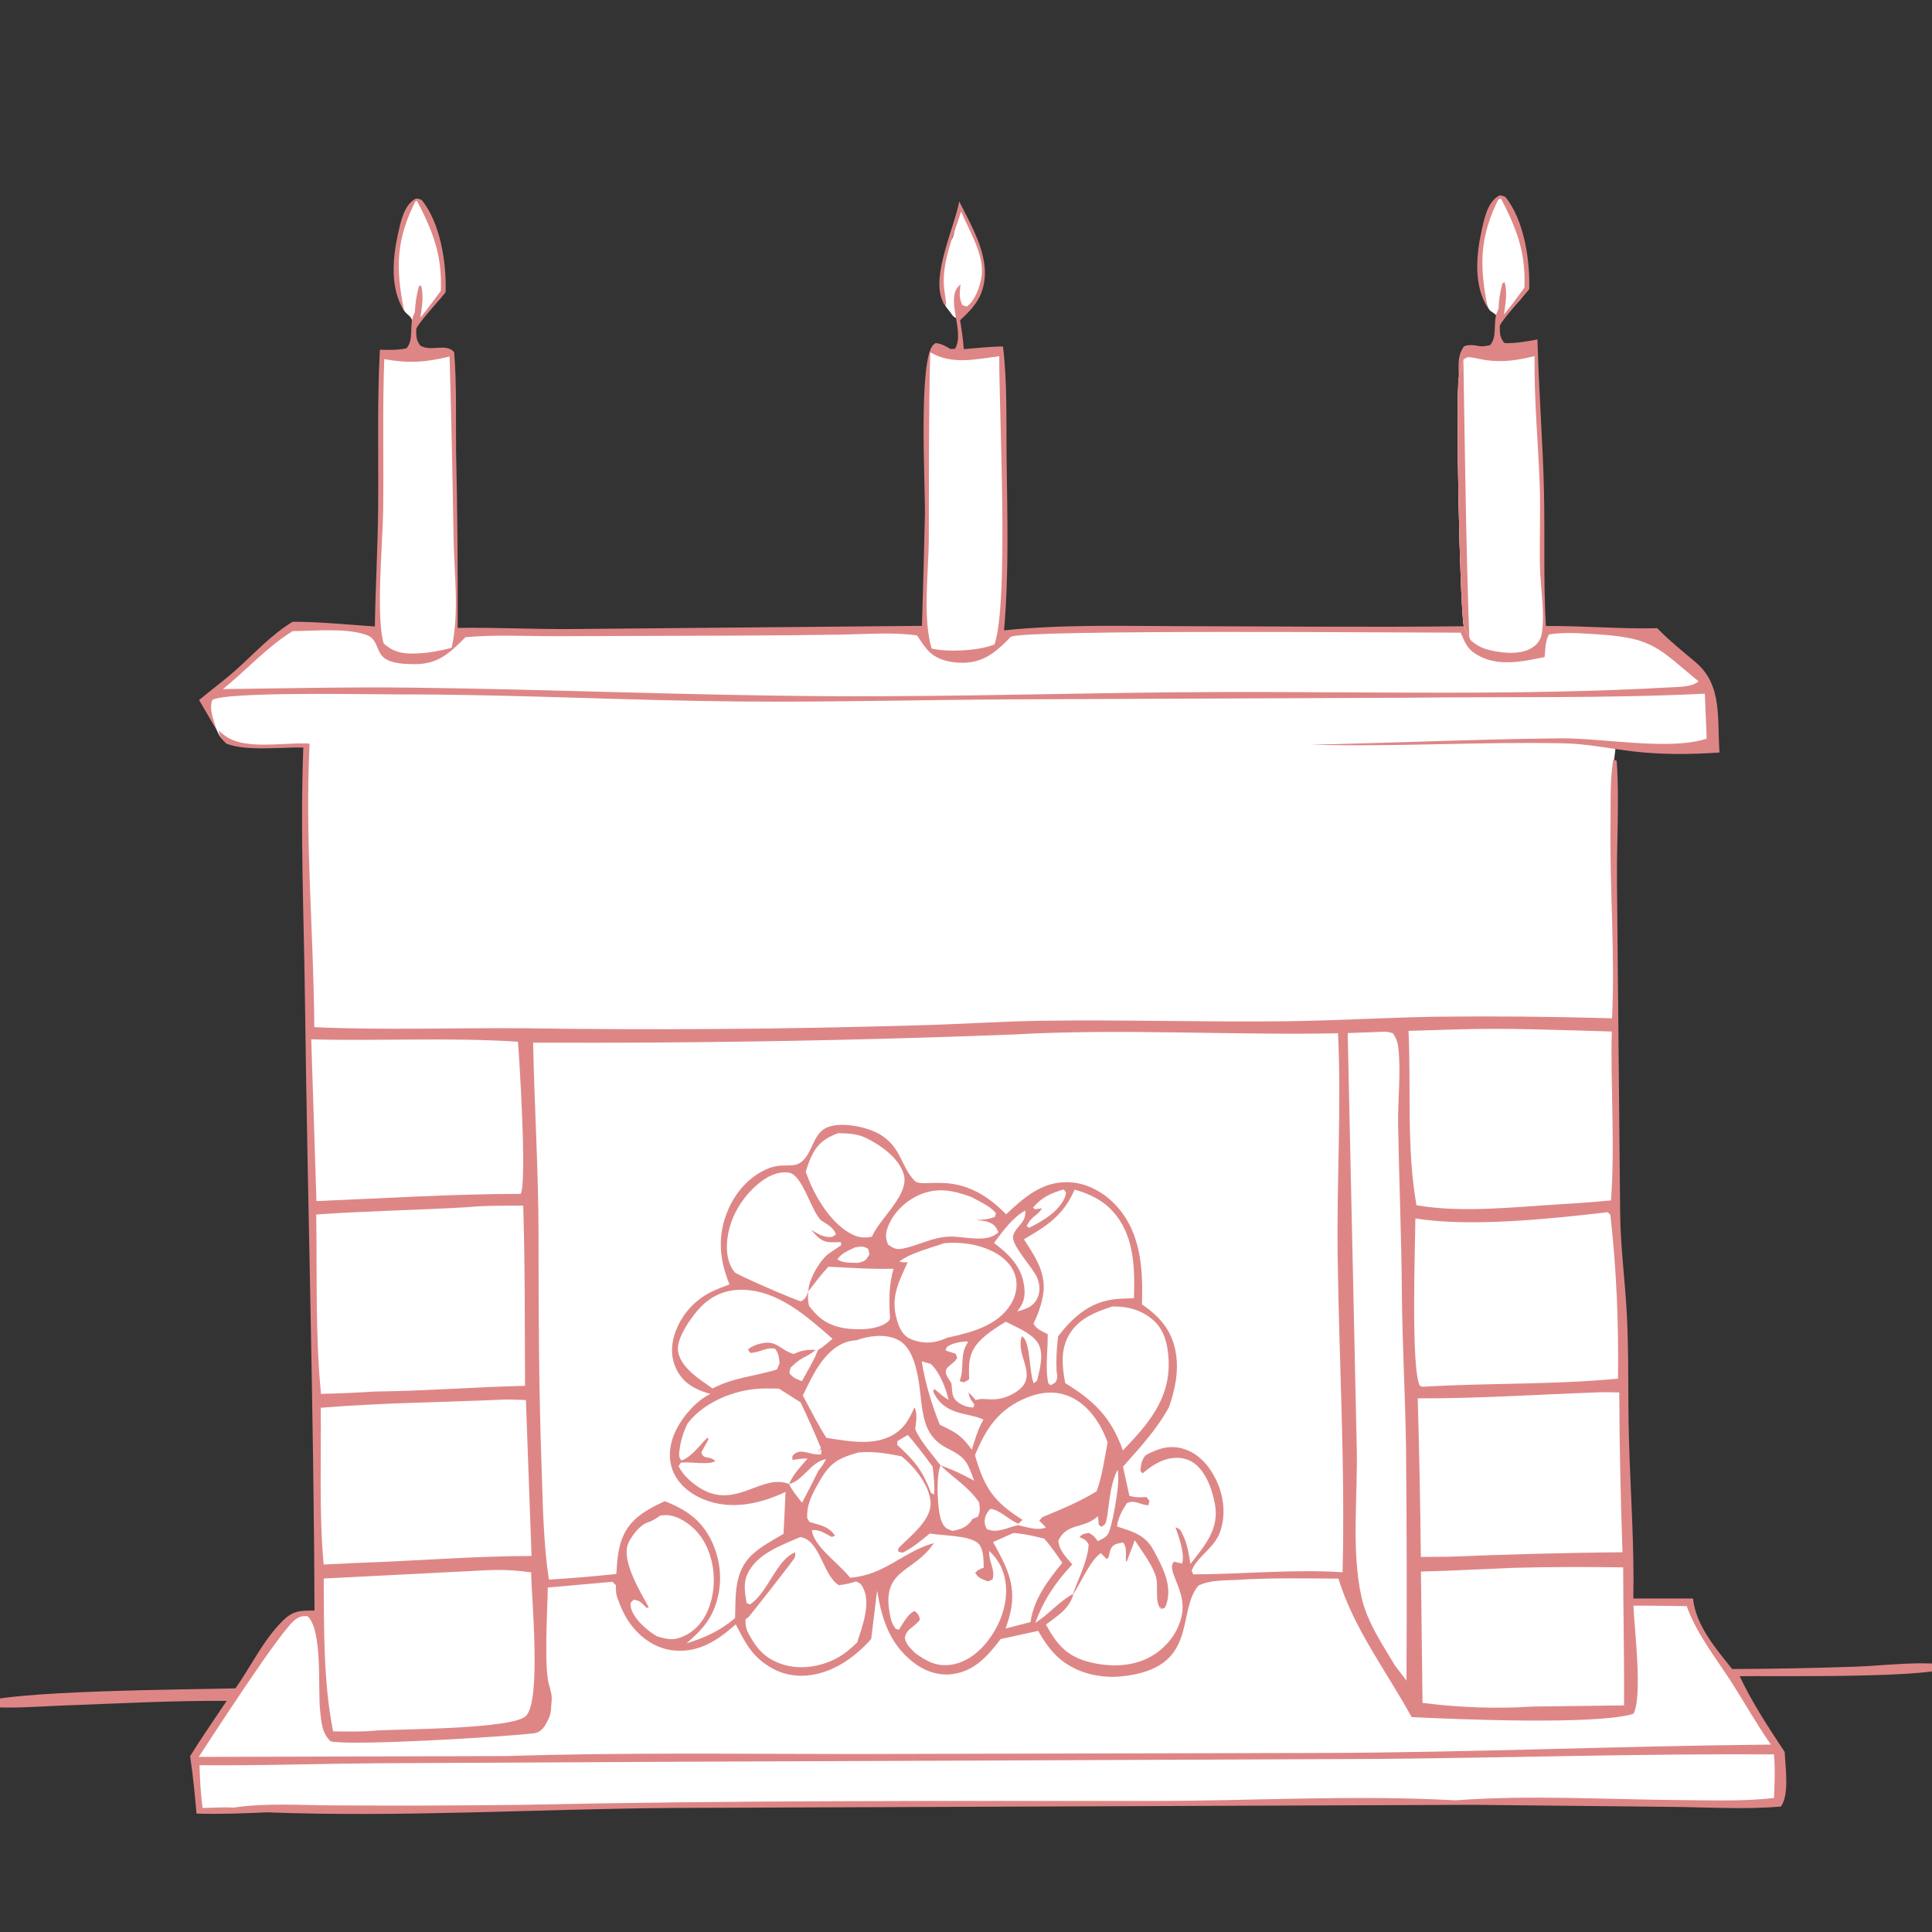
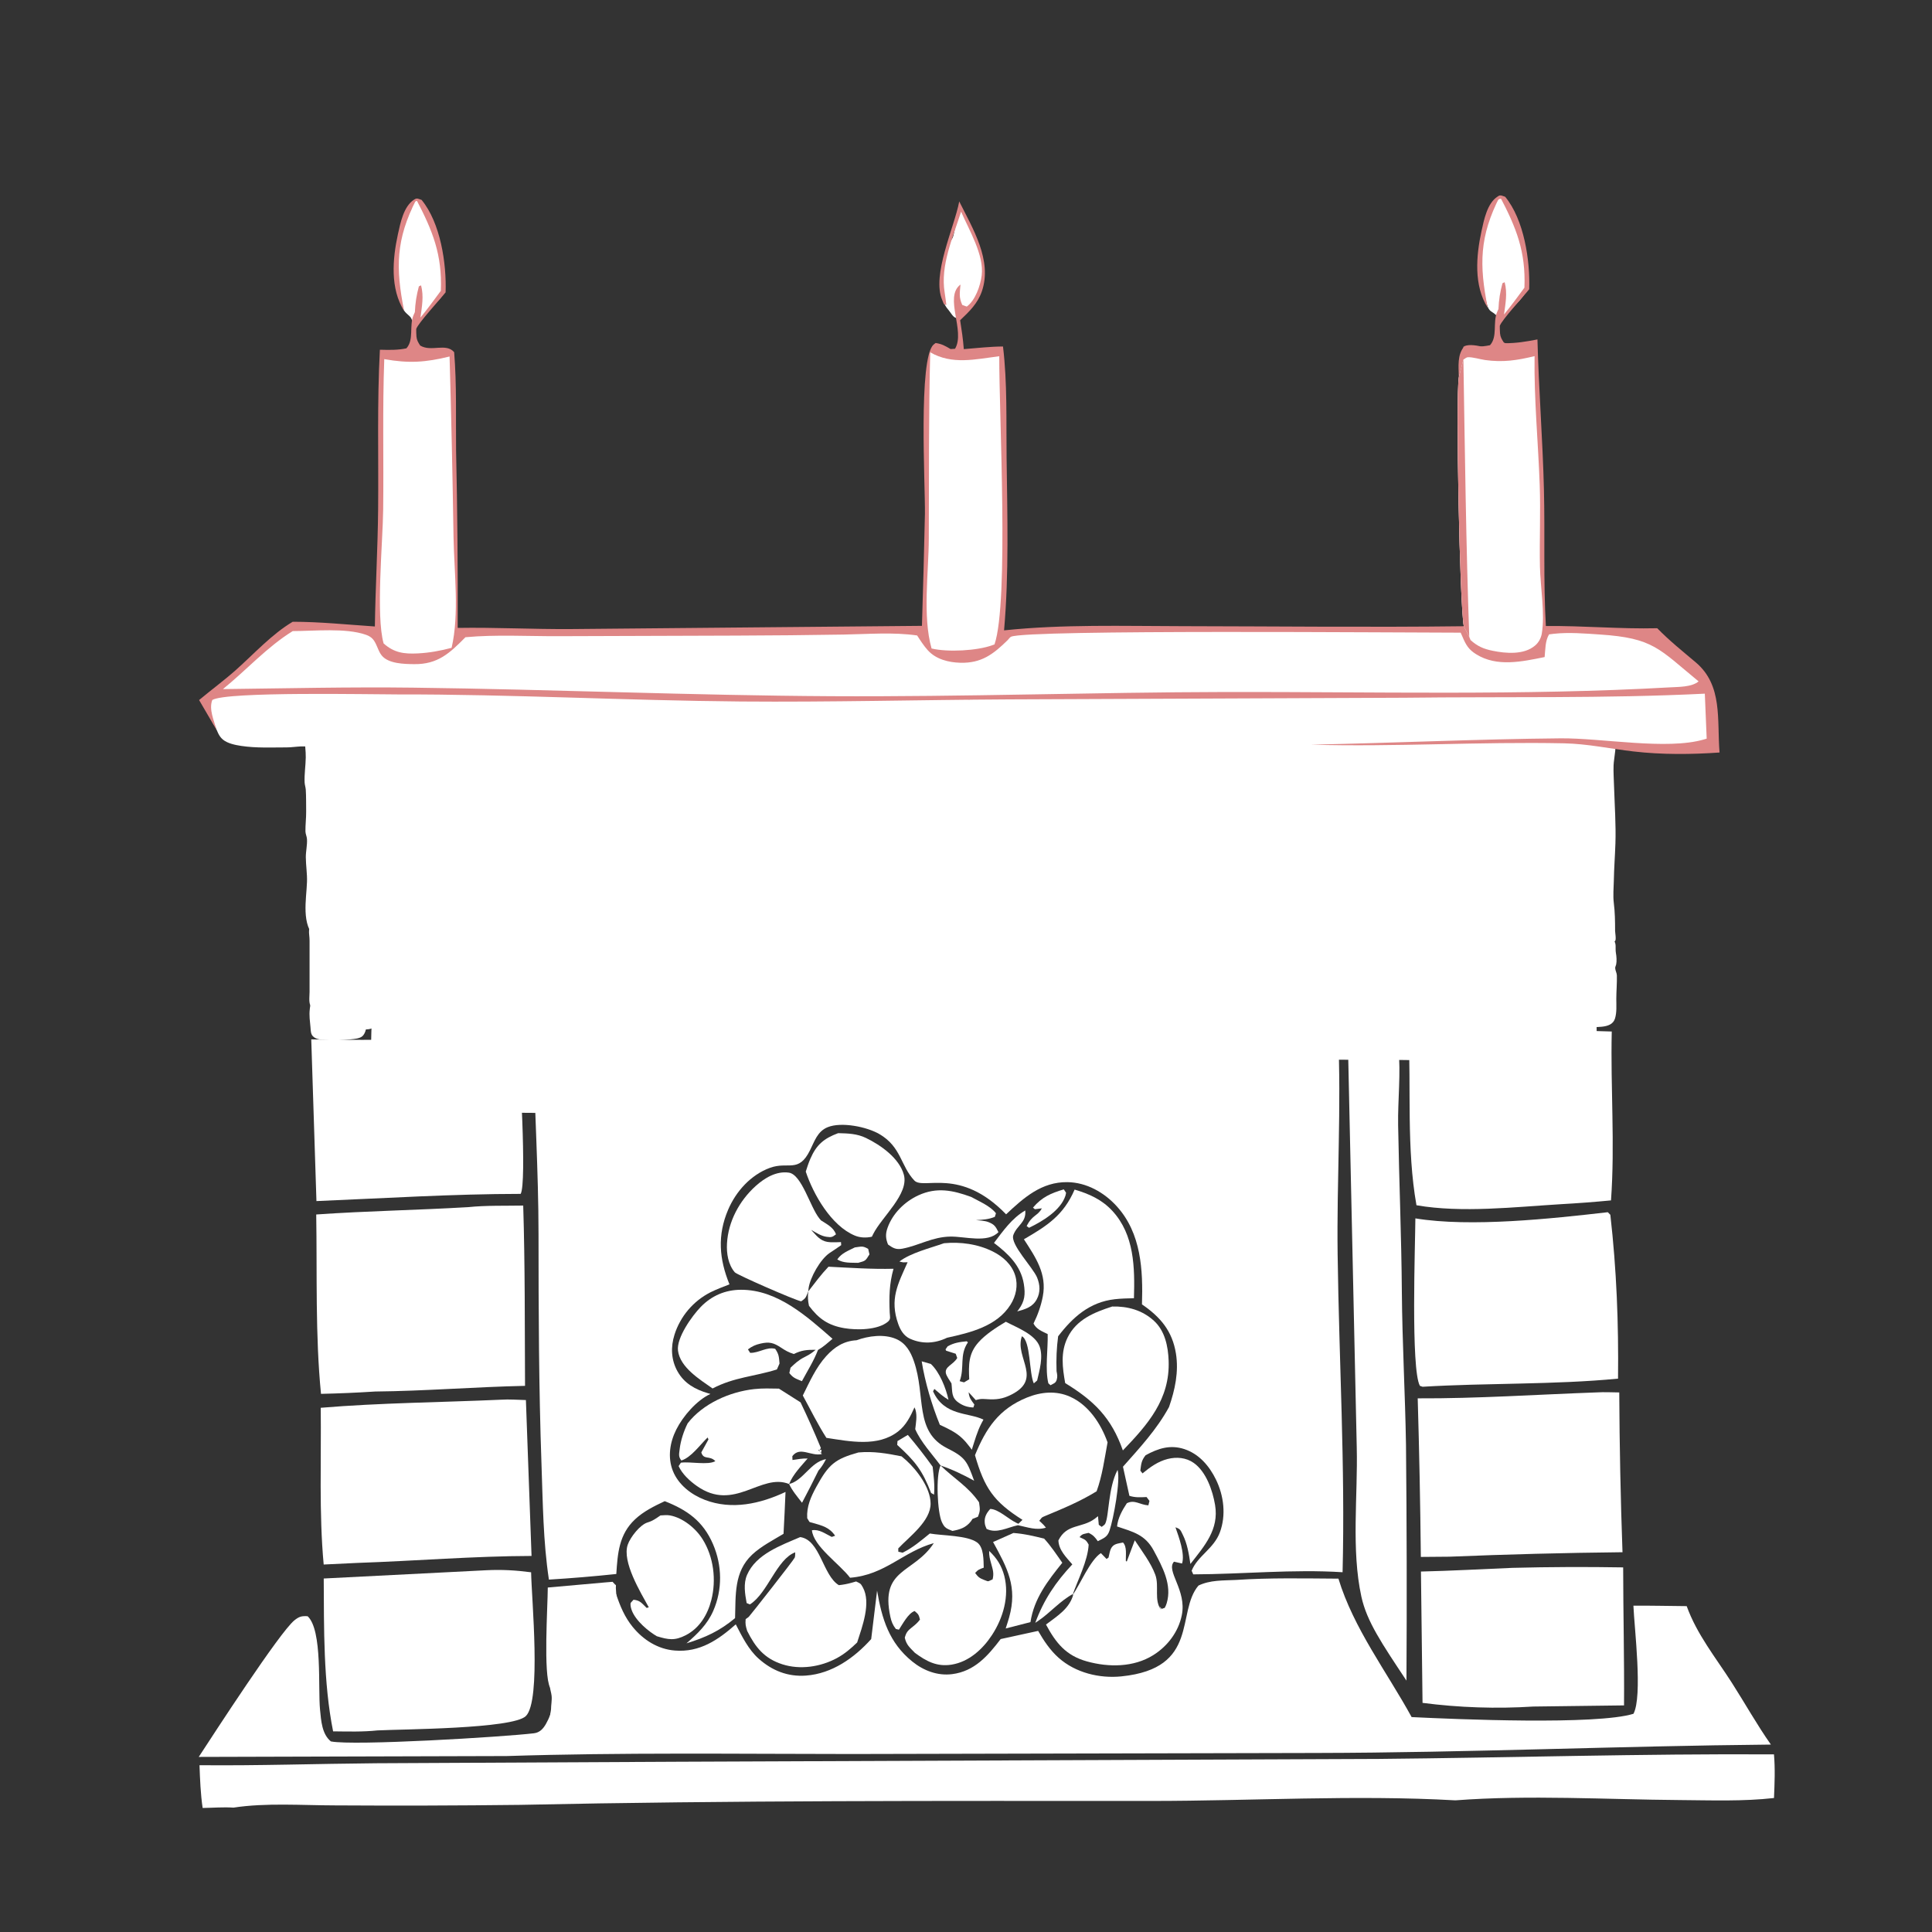
<svg xmlns="http://www.w3.org/2000/svg" version="1.0" preserveAspectRatio="xMidYMid meet" height="500" viewBox="0 0 375 375" zoomAndPan="magnify" width="500">
  <rect x="0" y="0" width="375" height="375" fill="#333333" stroke="none" />
  <defs>
    <clipPath id="2330f01a02">
-       <path clip-rule="nonzero" d="M 0 141 L 375 141 L 375 352.5 L 0 352.5 Z M 0 141" />
-     </clipPath>
+       </clipPath>
    <clipPath id="7f85a45b58">
      <path clip-rule="nonzero" d="M 284 37.5 L 299 37.5 L 299 69 L 284 69 Z M 284 37.5" />
    </clipPath>
    <clipPath id="ca4a587fc7">
      <path clip-rule="nonzero" d="M 290 37.5 L 292 37.5 L 292 40 L 290 40 Z M 290 37.5" />
    </clipPath>
  </defs>
  <path fill-rule="evenodd" fill-opacity="1" d="M 292.613 39.395 C 292.336 39.109 292.137 38.602 291.832 38.363 C 290.727 37.516 289.699 39.781 289.457 40.5 C 289.352 40.797 289.289 41.113 289.203 41.414 C 289.082 41.824 288.992 42.23 288.895 42.645 C 288.773 43.133 288.738 43.234 288.562 43.699 C 288.301 44.391 287.906 45.094 287.746 45.824 C 287.418 47.293 287.32 48.859 287.203 50.359 C 287.129 51.336 286.945 52.395 287.066 53.375 C 287.238 54.734 287.73 55.957 288.148 57.246 C 288.418 58.094 288.562 59.578 289.168 60.223 C 289.391 60.449 289.719 60.621 289.969 60.809 C 290.211 60.98 290.531 61.348 290.848 61.406 C 292.297 61.664 293.434 59.863 294.277 59.027 C 295.062 58.254 296.027 57.113 296.43 56.074 C 296.828 55.031 296.457 53.527 296.402 52.461 C 296.297 50.402 296.109 48.555 295.465 46.574 C 295.141 45.562 294.598 44.605 294.223 43.602 C 293.727 42.281 293.281 39.863 292.238 38.84 C 292.051 38.656 291.645 38.613 291.41 38.566" fill="#ffffff" />
  <path fill-rule="evenodd" fill-opacity="1" d="M 61.875 134.352 C 61.418 134.098 59.645 134.465 59.082 134.465 C 56.871 134.473 54.652 134.426 52.434 134.434 C 50.25 134.438 48.07 134.473 45.887 134.473 C 44.684 134.473 43.48 134.449 42.277 134.504 C 41.742 134.527 41.031 134.477 40.609 134.891 C 40.109 135.398 40.18 136.641 40.324 137.254 C 40.566 138.273 40.891 139.27 41.277 140.242 C 41.395 140.535 41.648 140.734 41.773 141.02 C 42.188 141.926 42.441 142.863 43.27 143.555 C 44.18 144.312 45.691 144.613 46.844 144.785 C 49.742 145.219 52.695 145.07 55.625 145.07 C 56.551 145.07 57.434 144.922 58.355 144.883 C 58.891 144.855 59.656 144.98 60.148 144.684 C 61.289 143.996 61.578 142.289 61.699 141.109 C 61.93 138.887 61.766 136.586 62.309 134.395" fill="#ffffff" />
  <path fill-rule="evenodd" fill-opacity="1" d="M 61.625 134.09 C 62.922 134.129 64.203 134.25 65.504 134.199 C 66.41 134.168 67.297 133.945 68.203 133.887 C 69.984 133.766 71.777 133.73 73.566 133.73 C 74.961 133.73 76.367 133.676 77.758 133.754 C 78.93 133.82 80.148 134.18 81.316 134.031 C 85.297 133.539 88.836 131.289 92.734 130.52 C 95.918 129.891 103.254 129.379 105.938 131.844 C 109.289 134.922 109.527 139.328 109.602 143.598 C 109.648 146.902 109.656 150.219 109.508 153.523 C 109.375 156.512 109.035 159.488 108.941 162.484 C 108.82 166.352 108.297 171.52 109.164 175.332 C 109.539 177.012 110.664 180.012 109.281 181.527 C 108.605 182.27 107.223 182.461 106.316 182.594 C 103.777 182.953 101.148 182.844 98.598 182.805 C 95.227 182.758 91.852 182.648 88.48 182.5 C 85.402 182.367 82.281 182.047 79.199 182.309 C 73.301 182.809 66.555 186.527 61.301 182.055 C 58.398 179.582 59.473 174.539 59.586 171.211 C 59.645 169.59 59.371 168.016 59.359 166.406 C 59.352 165.238 59.656 164.043 59.586 162.879 C 59.559 162.355 59.293 161.887 59.285 161.352 C 59.27 160.062 59.441 158.781 59.426 157.488 C 59.406 156.105 59.438 154.664 59.352 153.293 C 59.32 152.805 59.148 152.344 59.125 151.855 C 59.059 150.234 59.32 148.645 59.348 147.035 C 59.371 145.754 59.16 144.492 59.133 143.211 C 59.066 140.371 58.867 137.355 59.242 134.539 C 59.352 133.727 59.445 132.391 60.312 131.984 C 63.109 130.676 68.48 131.051 71.539 130.934 C 78.641 130.664 85.676 129.512 92.781 130.152" fill="#ffffff" />
  <path fill-rule="evenodd" fill-opacity="1" d="M 180.816 130.258 C 173.816 130.734 166.727 130.406 159.719 130.516 C 153.453 130.609 147.184 130.906 140.918 130.957 C 133.594 131.023 126.277 130.504 118.973 130.133 C 115.336 129.953 111.621 129.648 107.973 129.859 C 106.473 129.941 104.191 130.074 102.867 131.047 C 102.152 131.57 101.555 132.297 101.152 133.086 C 99.109 137.102 99.402 142.379 99.762 146.688 C 100.379 154.051 102.465 161.152 103.336 168.477 C 104.441 177.734 103.891 190.891 111.047 198.039 C 113.629 200.609 117.039 200.91 120.504 200.934 C 125.16 200.957 129.688 200.207 134.297 199.715 C 137.754 199.344 141.246 199.211 144.723 199.086 C 157.512 198.629 170.328 198.797 183.129 198.648 C 186.555 198.605 189.91 198 193.348 197.98 C 193.988 197.977 196.969 198.23 197.477 197.887 C 197.918 197.598 197.422 195.422 197.242 194.551 C 196.207 189.363 194.594 184.355 193.773 179.117 C 193.055 174.555 192.473 168.215 192.195 163.625 C 191.512 152.344 194.02 135.117 180.742 130.004 C 178.359 129.082 175.859 128.816 173.332 128.723" fill="#ffffff" />
  <path fill-rule="evenodd" fill-opacity="1" d="M 73.031 173.258 C 72.957 182.367 72.34 191.449 72.074 200.547 C 71.992 203.449 71.973 206.359 72.004 209.258 C 72.016 210.191 71.895 214.281 72.91 214.883 C 73.727 215.367 74.758 215.391 75.707 215.461 C 81.523 215.898 101.469 215.992 103.742 216.008 C 125.113 216.16 146.512 216.266 167.879 215.859 C 183.996 215.551 200.086 214.484 216.191 214.137 C 219.523 214.07 223.016 214.309 226.324 213.766 C 227.336 213.598 228.781 213.375 229.152 212.105 C 230.023 209.133 229.48 199.332 229.414 198.113 C 228.992 190.113 228.363 187.273 227.324 179.277 C 226.441 172.543 225.734 165.832 225.477 159.039 C 225.246 152.961 225.586 146.852 225.25 140.777 C 225.117 138.422 224.594 136.125 224.512 133.77 C 224.512 133.699 224.742 131.195 224.238 131.094 C 222.926 130.84 221.562 131.234 220.238 131.41 C 217.789 131.734 207.402 133.301 205.812 133.535 C 191.102 135.664 176.188 137.328 161.305 137.066 C 143.586 136.75 125.977 134.52 108.281 133.816 C 102.105 133.566 95.898 133.535 89.719 133.672 C 87.766 133.723 85.754 133.516 83.871 134.031 C 81.383 134.715 79.363 140.898 78.676 142.824 C 76.926 147.719 75.945 152.934 75.121 158.051 C 74.57 161.484 73.996 165.242 75.055 168.625" fill="#ffffff" />
  <path fill-rule="evenodd" fill-opacity="1" d="M 310.492 130.688 C 308.926 135.973 309.047 142.383 308.906 147.656 C 308.547 161.02 308.816 174.23 309.527 187.57 C 309.762 191.848 309.93 196.086 309.91 200.359 C 309.91 201.203 310.223 203.566 309.496 204.383 C 308.906 205.051 307.145 205.324 306.605 205.414 C 303.457 205.949 299.402 206.23 296.34 206.297 C 289.395 206.453 287.43 206.148 280.488 205.918 C 274.266 205.707 268.043 205.699 261.812 205.695 C 253.434 205.684 245.051 205.695 236.672 205.691 C 233.5 205.691 228.582 206.43 226.023 203.871 C 223.066 200.906 221.984 196.16 221.051 192.277 C 219.539 185.977 218.887 179.785 218.359 173.332 C 217.586 163.922 216.445 154.516 215.938 145.094 C 215.844 143.355 215.363 136.133 216.051 134.52 C 216.746 132.91 219.043 132.086 220.516 131.656 C 226.121 130.031 232.18 129.93 237.961 129.852 C 255.398 129.617 272.863 129.766 290.293 130.191 C 298.668 130.395 307.035 130.68 315.414 130.688" fill="#ffffff" />
  <path fill-rule="evenodd" fill-opacity="1" d="M 309.605 131.91 C 313.996 131.945 318.324 131.707 322.715 131.992 C 323.516 132.043 325.336 132.172 326.23 132.258 C 326.891 132.332 327.414 132.418 328.062 132.535 C 331.102 133.098 331.477 134.266 331.902 137.094 C 332.035 137.977 332.203 138.867 332.211 139.762 C 332.211 140.723 332.266 142.98 331.789 143.863 C 331.031 145.281 327.527 145.195 326.191 145.191 C 323.301 145.18 320.402 145.031 317.512 144.914 C 315.32 144.832 313.133 144.816 310.953 144.566 C 309.793 144.441 308.645 144.27 307.492 144.109 C 307.207 144.07 306.477 144.121 306.246 143.891 C 306.078 143.719 306.129 143.168 306.129 142.996 C 306.113 141.809 306.332 140.668 306.465 139.492 C 306.688 137.543 306.586 135.559 307.16 133.664 C 307.398 132.887 307.773 131.961 308.645 131.719 C 309.617 131.449 310.633 131.828 311.574 132.027" fill="#ffffff" />
  <path fill-rule="evenodd" fill-opacity="1" d="M 306.422 147.234 C 306.422 146.246 306.461 145.258 306.5 144.27 C 306.504 144.125 306.426 143.305 306.68 143.141 C 307.68 142.473 310.41 142.605 311.598 142.676 C 311.938 142.699 313.148 142.699 313.336 143.105 C 313.938 144.398 313.246 147.148 313.195 148.535 C 313.141 149.93 313.254 151.332 313.289 152.727 C 313.402 156.344 313.672 160.082 313.551 163.719 C 313.473 166.129 313.285 168.531 313.242 170.953 C 313.215 172.32 313.066 173.848 313.234 175.227 C 313.469 177.078 313.488 178.824 313.488 180.703 C 313.488 181.012 313.742 182.375 313.496 182.629 C 311.988 184.172 309.035 184.238 307.094 184.309 C 306.582 184.328 305.664 184.336 305.102 184.129 C 303.047 183.359 304.188 177.098 304.246 176.496 C 304.973 169.105 305.41 166.055 306.488 158.598 C 306.734 156.852 307.023 155.105 307.281 153.363 C 307.711 150.5 308.309 148.59 306.961 146.035" fill="#ffffff" />
  <path fill-rule="evenodd" fill-opacity="1" d="M 309.809 182.031 C 308.922 181.895 307.547 181.773 306.879 182.523 C 306.332 183.129 306.312 184.328 306.277 185 C 306.18 186.914 306.301 188.113 306.395 190.059 C 306.492 192.207 306.488 194.375 306.703 196.516 C 306.766 197.164 306.793 198.5 307.496 198.93 C 308.359 199.449 309.957 199.383 310.918 199.285 C 312.023 199.168 313.125 198.836 313.473 197.684 C 313.836 196.465 313.723 195.18 313.723 193.922 C 313.723 192.387 313.875 190.844 313.832 189.32 C 313.816 188.84 313.523 188.387 313.508 187.906 C 313.5 187.637 313.637 187.473 313.695 187.211 C 313.832 186.535 313.766 185.641 313.645 184.961 C 313.469 183.953 313.863 183.105 313.059 182.281 C 312.547 181.75 311.629 181.832 310.969 181.832 C 309.602 181.84 308.414 182.234 307.09 182.469" fill="#ffffff" />
  <path fill-rule="evenodd" fill-opacity="1" d="M 61.172 179.637 C 59.469 179.652 60.086 181.094 60.086 182.57 C 60.086 183.508 60.086 184.441 60.086 185.375 C 60.086 187.758 60.086 190.141 60.086 192.523 C 60.086 193.254 59.922 194.43 60.219 195.102 C 60.953 196.77 62.73 197.371 64.348 197.973 C 65.785 198.512 71.605 201.531 73.652 198.5 C 74.574 197.145 74.543 195.332 74.773 193.707 C 75.145 191.059 74.973 187.625 74.641 184.965 C 74.5 183.836 74.273 182.301 73.445 181.359 C 72.777 180.598 71.324 179.988 70.48 179.652 C 68.695 178.93 65.551 177.672 63.562 178.25 C 63.027 178.406 62.719 178.727 62.262 178.984" fill="#ffffff" />
  <path fill-rule="evenodd" fill-opacity="1" d="M 69.598 194.684 C 69.156 194.648 68.715 194.602 68.273 194.566 C 66.293 194.422 64.32 194.414 62.332 194.512 C 61.906 194.535 60.938 194.355 60.543 194.594 C 60.203 194.805 60.16 195.625 60.121 195.957 C 59.988 197.121 60.164 198.285 60.27 199.445 C 60.32 200.008 60.301 200.656 60.711 201.109 C 61.316 201.785 62.438 201.82 63.254 201.871 C 64.863 201.977 66.516 201.898 68.125 201.727 C 68.762 201.664 69.859 201.586 70.367 201.098 C 71.344 200.168 71.316 197.66 71.184 196.453 C 71.145 196.094 71.039 195.742 70.945 195.395 C 70.902 195.223 70.781 194.844 70.652 194.656 C 70.586 194.543 70.078 194.723 69.598 194.684 Z M 69.598 194.684" fill="#ffffff" />
  <path fill-rule="evenodd" fill-opacity="1" d="M 82.434 39.902 C 82.266 39.656 82.039 39.496 81.84 39.273 C 80.379 37.664 80.16 39.996 79.664 40.945 C 79.227 41.773 78.641 42.539 78.367 43.445 C 77.859 45.113 77.594 46.785 77.285 48.492 C 77.203 48.953 77.07 49.414 77.047 49.883 C 77.008 50.898 77.109 51.91 77.109 52.926 C 77.109 54.906 77.141 56.969 77.824 58.844 C 78.086 59.555 78.254 60.191 78.816 60.746 C 79.105 61.035 79.445 61.289 79.707 61.598 C 79.895 61.824 80.027 62.52 80.359 62.551 C 80.793 62.602 81.164 62.117 81.434 61.852 C 81.812 61.488 82.266 61.293 82.629 60.887 C 82.973 60.5 83.16 59.996 83.512 59.621 C 84.109 58.988 85.312 58.277 85.699 57.535 C 86.117 56.73 85.914 54.789 85.879 53.922 C 85.785 51.738 85.664 48.539 84.98 46.512 C 84.676 45.613 84.16 44.781 83.824 43.887 C 83.523 43.074 83.066 42.379 82.68 41.609 C 82.172 40.586 81.77 38.438 80.293 38.988" fill="#ffffff" />
  <path fill-rule="evenodd" fill-opacity="1" d="M 186.43 40.848 C 186.137 41.047 185.922 41.836 185.844 42.156 C 185.562 43.348 185.344 44.555 185.051 45.746 C 184.918 46.309 184.613 46.562 184.355 47.027 C 184.094 47.488 183.984 48.098 183.879 48.609 C 183.688 49.582 183.465 50.523 183.25 51.484 C 183.164 51.883 183.152 52.277 183.07 52.672 C 182.93 53.348 182.555 54 182.52 54.699 C 182.488 55.227 182.742 55.723 182.816 56.234 C 183.09 58.117 182.887 58.777 184.156 60.234 C 184.535 60.676 185.027 61.668 185.645 61.719 C 186.109 61.758 186.582 61.129 186.914 60.863 C 187.5 60.406 188.238 59.895 188.754 59.367 C 189.281 58.828 189.402 58.035 189.695 57.371 C 189.934 56.832 190.426 56.289 190.586 55.727 C 190.742 55.16 190.98 53.5 190.996 52.863 C 191.016 52.168 190.777 51.555 190.629 50.906 C 190.539 50.523 190.668 50.148 190.523 49.773 C 190.402 49.461 190.199 49.199 190.066 48.902 C 189.895 48.527 189.984 48.102 189.867 47.715 C 189.758 47.355 189.457 47.125 189.324 46.789 C 188.848 45.59 188.465 44.355 187.973 43.176 C 187.531 42.105 186.75 41.223 186.23 40.195" fill="#ffffff" />
  <path fill-rule="evenodd" fill-opacity="1" d="M 81.195 38.988 C 81.098 38.895 80.996 38.805 80.883 38.734 C 80.641 38.578 80.301 38.855 80.27 39.098 C 80.227 39.414 80.738 39.816 81.043 39.703 C 81.117 39.676 81.18 39.59 81.219 39.516 C 81.496 39.031 81.082 38.762 80.668 38.652" fill="#ffffff" />
  <path fill-rule="nonzero" fill-opacity="1" d="M 78.441 60.34 C 75.699 56.031 76.191 50.25 77.234 45.465 C 77.715 43.281 78.34 40.07 80.348 38.766 C 80.996 38.348 81.152 38.602 81.832 38.801 C 85.504 43.262 86.688 51.152 86.492 56.742 C 85.5 58.023 81.141 62.73 80.789 63.859 C 80.766 63.926 80.809 65.086 80.832 65.32 C 80.898 66.039 81.176 66.484 81.559 67.07 C 83.711 68.371 86.555 66.504 88.152 68.355 C 88.668 74.711 88.453 81.125 88.527 87.496 C 88.777 98.953 88.883 110.414 88.836 121.875 C 96.172 121.754 103.508 122.152 110.848 122.098 L 178.949 121.477 C 179.18 114.23 179.371 106.984 179.527 99.738 C 179.598 94.055 178.227 69.664 181.188 66.906 C 181.316 66.785 181.469 66.691 181.605 66.578 C 182.809 66.75 183.477 67.148 184.504 67.75 L 185.371 67.699 C 187.43 64.246 183.168 57.676 186.43 55.23 C 186.297 56.879 186.086 57.656 186.773 59.188 L 187.648 59.508 C 189.309 58.305 190.297 55.453 190.547 53.465 C 191.043 49.52 188.086 44.633 186.547 41.082 C 184.957 46.117 182.484 51.512 183.363 56.812 C 183.496 57.609 183.582 58.41 183.691 59.203 C 183.023 58.965 183.297 59.176 182.914 58.305 C 180.762 53.434 185.227 44.195 186.188 39.098 C 188.785 44.324 192.637 50.52 190.59 56.516 C 189.766 58.922 188.16 60.445 186.363 62.16 C 186.66 64.031 186.93 65.875 187.074 67.766 C 189.598 67.566 192.152 67.27 194.68 67.254 C 195.543 74.355 195.289 81.707 195.379 88.855 C 195.516 99.914 195.863 111.32 194.887 122.352 C 206.363 121.152 217.938 121.523 229.461 121.539 C 247.68 121.566 265.906 121.777 284.121 121.551 C 283.332 117.477 282.52 77.219 283.156 73.238 C 283.117 71.199 282.801 68.785 284.27 67.176 C 286.266 66.383 290.145 68.277 292.551 68.285 L 290.855 66.879 C 291.645 66.59 291.344 66.617 292.086 66.617 C 294.305 66.629 296.246 66.305 298.418 65.883 C 298.664 75.605 299.438 85.312 299.676 95.016 C 299.895 103.852 299.547 112.684 300.051 121.512 C 307.262 121.434 314.445 122.113 321.668 121.938 C 324.062 124.391 326.559 126.379 329.16 128.578 C 334.434 133.047 333.246 139.719 333.762 146.062 C 328.25 146.449 322.578 146.492 317.082 145.859 C 312.574 145.34 308.145 144.371 303.598 144.277 C 287.188 143.934 270.836 145.008 254.438 144.539 C 270.586 144.211 286.707 143.461 302.867 143.309 C 310.934 143.234 323.492 145.633 330.746 143.527 C 330.926 143.477 331.094 143.422 331.266 143.367 L 330.906 134.641 C 311.496 135.602 292.043 135.195 272.621 135.43 L 195.77 135.75 C 178.434 135.844 161.125 136.305 143.785 136.16 C 121.551 135.977 99.309 134.746 77.074 134.785 C 72.355 134.797 43.934 134.18 41.207 135.867 C 40.504 137.648 41.547 139.906 42.051 141.711 L 38.645 135.879 C 41.008 133.898 43.508 132.07 45.812 130.02 C 49.328 126.891 52.758 123.09 56.816 120.684 C 62.094 120.684 67.484 121.246 72.762 121.598 C 72.871 114.008 73.324 106.422 73.395 98.824 C 73.492 88.523 73.18 78.172 73.738 67.883 C 75.508 67.926 77.145 67.98 78.883 67.613 C 80.395 65.934 79.391 63.285 80.258 61.188 C 80.34 60.984 80.441 60.785 80.527 60.582 C 80.602 58.812 80.844 57.281 81.305 55.578 L 81.73 55.387 C 82.289 57.527 81.891 59.508 81.605 61.66 C 82.984 59.965 84.27 58.203 85.566 56.445 C 85.848 49.426 83.984 44.801 80.801 38.727 C 76.844 46.457 76.762 51.965 78.441 60.34 Z M 78.441 60.34" fill="#de8686" />
  <path fill-rule="evenodd" fill-opacity="1" d="M 80.043 39.984 C 80.109 39.629 80.469 39.055 80.855 39.004 C 80.961 38.988 81.25 39.125 81.312 39.082 C 81.371 39.043 81.234 38.965 81.184 38.914 C 81.035 38.777 80.926 38.629 80.707 38.668 C 80.52 38.695 80.527 39.008 80.512 39.129" fill="#de8686" />
  <path fill-rule="nonzero" fill-opacity="1" d="M 74.586 69.707 C 79.324 70.551 82.594 70.348 87.262 69.195 C 87.594 80.883 87.852 92.574 88.031 104.27 C 88.152 111.062 89.184 119.184 87.656 125.742 C 85.512 126.312 83.332 126.715 81.113 126.824 C 78.414 126.961 76.496 126.699 74.461 124.895 C 72.926 119.469 74.305 105.203 74.375 98.863 C 74.492 89.137 74.223 79.434 74.586 69.707 Z M 74.586 69.707" fill="#ffffff" />
  <path fill-rule="nonzero" fill-opacity="1" d="M 180.555 68.383 C 184.82 70.852 189.336 69.73 193.957 69.141 C 193.91 80.516 195.859 116.742 193.035 125.082 C 192.906 125.125 192.781 125.168 192.66 125.215 C 189.719 126.32 183.926 126.621 180.816 125.871 C 179.035 119.598 180.262 111.035 180.281 104.527 C 180.332 92.469 180.246 80.449 180.555 68.383 Z M 180.555 68.383" fill="#ffffff" />
  <path fill-rule="nonzero" fill-opacity="1" d="M 284.043 69.797 C 284.336 69.641 284.594 69.355 284.93 69.34 C 285.82 69.289 287.309 69.746 288.246 69.879 C 291.73 70.371 294.492 69.941 297.859 69.125 C 297.742 77.559 298.559 85.758 298.859 94.148 C 299.047 99.418 298.797 104.695 298.902 109.969 C 298.988 113.969 299.918 119.145 299.254 123.023 C 299.215 123.242 299.156 123.457 299.078 123.668 C 299 123.883 298.906 124.086 298.797 124.281 C 298.688 124.477 298.559 124.66 298.418 124.832 C 298.277 125.004 298.121 125.164 297.945 125.309 C 295.789 127.145 292.273 126.836 289.73 126.316 C 287.953 125.957 286.781 125.445 285.434 124.238 L 285.184 123.625 L 284.121 121.551 C 283.332 117.477 282.52 77.219 283.156 73.238 Z M 284.043 69.797" fill="#ffffff" />
  <path fill-rule="nonzero" fill-opacity="1" d="M 283.156 73.238 L 284.043 69.797 C 284.34 87.719 284.551 105.715 285.184 123.625 L 284.121 121.551 C 283.332 117.477 282.52 77.219 283.156 73.238 Z M 283.156 73.238" fill="#de8686" />
  <path fill-rule="nonzero" fill-opacity="1" d="M 56.82 122.492 C 61.012 122.488 67.082 121.836 71.012 123.203 C 72.258 123.641 72.66 124.285 73.156 125.43 C 73.434 126.062 73.648 126.68 74.09 127.227 C 75.398 128.844 78.48 128.887 80.375 128.91 C 84.996 128.969 87.305 126.762 90.344 123.684 C 96.238 123.145 102.422 123.504 108.344 123.484 L 142.926 123.371 C 149.855 123.348 156.781 123.281 163.707 123.168 C 168.387 123.094 173.387 122.664 178.016 123.344 C 178.648 124.324 179.301 125.344 180.09 126.219 C 181.672 127.973 184.113 128.578 186.402 128.641 C 190.512 128.75 192.82 126.973 195.621 124.215 C 195.832 124.004 195.98 123.719 196.246 123.59 C 199.234 122.156 273.141 122.812 283.512 122.801 L 283.891 123.652 C 284.539 125.176 285.062 126.074 286.5 126.973 C 290.559 129.523 295.426 128.414 299.812 127.535 C 299.957 126.098 299.906 124.391 300.672 123.133 C 300.992 123.09 301.312 123.043 301.633 123.012 C 304.523 122.703 307.629 122.961 310.527 123.156 C 320.988 123.844 322.004 125.953 329.695 132.258 C 328.375 133.383 325.801 133.316 324.098 133.418 C 295.496 135.035 266.441 134.258 237.781 134.316 C 212.332 134.371 186.867 135.27 161.43 135.133 C 134.336 134.988 107.277 133.809 80.199 133.473 C 67.898 133.316 55.574 133.609 43.273 133.754 C 47.777 130.102 51.887 125.527 56.82 122.492 Z M 56.82 122.492" fill="#ffffff" />
  <g clip-path="url(#2330f01a02)">
    <path fill-rule="nonzero" fill-opacity="1" d="M 58.871 145.098 C 54.535 144.965 47.84 145.887 43.91 144.332 C 43.055 143.453 42.645 143.02 42.414 141.797 L 42.785 142.109 C 42.965 142.258 43.16 142.398 43.34 142.555 C 47.5 146.043 56.113 143.707 61.418 144.453 L 61.691 144.879 L 61.23 144.332 L 60.094 144.344 C 59.172 163.223 60.875 180.711 61.004 199.371 C 74.516 199.98 88.105 199.477 101.633 199.582 C 126.895 199.953 152.152 199.773 177.41 199.035 C 185.734 198.844 194.043 198.242 202.375 198.125 C 218.043 197.906 233.719 198.406 249.387 198.227 C 259.117 198.109 268.832 197.523 278.555 197.344 C 290.004 197.215 301.449 197.316 312.895 197.652 C 313.508 185.078 312.414 172.348 312.598 159.723 C 312.66 155.348 312.441 150.836 313.297 146.531 L 313.137 147.461 L 313.797 147.648 C 314.344 155.516 313.77 163.48 313.855 171.371 L 314.473 235.703 C 314.559 242.309 315.469 248.914 315.789 255.516 C 316.176 263.5 315.949 271.492 316.184 279.473 C 316.473 289.738 317.242 300.004 317.027 310.273 L 328.613 310.273 C 329.191 315.578 333.004 319.922 336.211 323.957 C 344.234 323.926 352.262 323.773 360.281 323.496 C 366.246 323.293 373.371 322.223 379.211 323.371 C 375.793 325.875 343.793 325.23 337.668 325.352 C 340.117 330.527 343.25 335.293 346.406 340.055 C 346.512 342.82 347.383 348.504 345.641 350.652 C 338.684 351.25 331.438 350.785 324.453 350.711 L 285.953 350.316 L 130.246 350.926 C 104.188 351.129 77.871 352.766 51.812 351.773 C 47.246 351.977 42.723 352.16 38.148 352.016 C 37.812 348.285 37.465 344.578 36.898 340.871 C 39.152 337.234 41.625 333.711 43.992 330.145 C 33.422 330.059 22.805 330.664 12.238 331.039 C 6.973 331.223 1.242 331.801 -3.98 331.102 L -4.215 330.703 C 0.719 328.07 37.227 327.957 45.707 327.707 C 48.727 323.41 51.121 318.316 54.867 314.602 C 56.91 312.578 58.289 312.605 61.043 312.613 C 60.902 273.102 59.699 233.555 59.191 194.047 C 58.984 177.652 58.254 161.523 58.871 145.098 Z M 58.871 145.098" fill="#de8686" />
  </g>
  <path fill-rule="nonzero" fill-opacity="1" d="M 165.922 242.121 C 167.184 241.984 167.371 241.75 168.516 242.406 L 168.762 243.473 C 167.961 244.758 168.023 244.715 166.562 245.117 C 165.176 245.074 163.727 245.207 162.512 244.457 C 163.371 243.207 164.598 242.801 165.922 242.121 Z M 165.922 242.121" fill="#ffffff" />
  <path fill-rule="nonzero" fill-opacity="1" d="M 153.164 288.047 C 155.918 287.391 157.348 283.738 160.336 283.215 C 159.895 284.035 159.5 284.738 158.863 285.438 C 157.836 287.535 156.77 289.617 155.672 291.684 C 154.766 290.504 153.801 289.398 153.164 288.047 Z M 153.164 288.047" fill="#ffffff" />
  <path fill-rule="nonzero" fill-opacity="1" d="M 206.484 230.859 L 206.926 231.516 C 206.883 231.703 206.859 231.898 206.801 232.086 C 205.871 234.965 202.297 237.082 199.738 238.312 L 199.273 237.988 C 200.34 235.805 201.457 236.012 202.219 234.539 L 200.867 234.707 L 200.5 234.398 C 202.238 232.359 203.957 231.605 206.484 230.859 Z M 206.484 230.859" fill="#ffffff" />
  <path fill-rule="nonzero" fill-opacity="1" d="M 176.211 278.516 C 177.898 280.508 179.504 282.566 181.027 284.695 C 181.227 286.52 181.457 288.273 181.297 290.113 L 180.723 289.781 C 179.023 285.367 177.629 283.629 174.148 280.457 L 174.203 279.707 Z M 176.211 278.516" fill="#ffffff" />
  <path fill-rule="nonzero" fill-opacity="1" d="M 199 234.949 C 199.234 237.309 197.383 237.801 196.688 239.715 C 196.031 241.531 200.512 246.016 201.309 247.992 C 201.879 249.402 201.965 250.84 201.227 252.207 C 200.418 253.719 198.98 254.129 197.438 254.547 C 197.523 254.438 197.613 254.332 197.695 254.215 C 198.926 252.566 199.043 251.207 198.723 249.207 C 198.152 245.656 195.656 243.32 192.93 241.25 C 194.738 238.887 196.387 236.473 199 234.949 Z M 199 234.949" fill="#ffffff" />
  <path fill-rule="nonzero" fill-opacity="1" d="M 178.902 264.234 L 180.676 264.742 C 182.379 266.324 183.617 269.445 184.102 271.699 C 183.09 271.121 182.242 270.344 181.359 269.594 L 181.105 270.055 C 183.289 274.906 188 274.117 190.887 275.547 L 190.512 276.246 C 189.664 277.863 189.184 279.668 188.625 281.395 C 188.547 281.285 188.465 281.164 188.383 281.051 C 188.238 280.859 188.086 280.684 187.945 280.496 C 186.527 278.637 185.223 277.891 183.164 276.902 L 182.426 276.555 C 180.895 272.805 179.531 268.246 178.902 264.234 Z M 178.902 264.234" fill="#ffffff" />
  <path fill-rule="nonzero" fill-opacity="1" d="M 182.562 284.449 C 185.137 286.957 187.918 288.523 190.031 291.598 C 190.215 292.902 190.301 293.211 189.805 294.41 L 188.773 294.809 C 188.668 294.969 188.57 295.137 188.449 295.293 C 187.488 296.516 186.336 296.883 184.863 297.152 C 183.746 296.688 183.355 296.609 182.816 295.438 C 181.934 293.539 181.613 286.387 182.562 284.449 Z M 182.562 284.449" fill="#ffffff" />
  <path fill-rule="nonzero" fill-opacity="1" d="M 117.352 307.156 L 118.898 307.027 L 119.426 307.598 C 118.273 311.371 113.629 315.805 111.355 319.137 C 109.75 321.488 108.539 324.02 107.332 326.594 L 106.77 327.574 C 105.434 324.953 106.312 311.867 106.324 308.137 Z M 117.352 307.156" fill="#ffffff" />
  <path fill-rule="nonzero" fill-opacity="1" d="M 196.703 297.551 C 198.789 297.703 200.652 298.141 202.668 298.648 C 203.992 300.086 205.066 301.73 206.191 303.332 C 203.367 306.84 200.703 310.273 200.012 314.852 L 195.203 316.086 C 195.441 315.375 195.664 314.656 195.875 313.93 C 197.523 308.031 195.539 304.363 192.754 299.305 Z M 196.703 297.551" fill="#ffffff" />
  <path fill-rule="nonzero" fill-opacity="1" d="M 160.812 245.867 C 165.012 246.078 169.223 246.371 173.43 246.266 C 172.602 249.184 172.562 251.781 172.691 254.777 C 172.715 255.523 172.973 256.02 172.344 256.543 C 170.387 258.184 166.285 258.203 163.895 257.797 C 160.75 257.266 158.898 255.965 157.023 253.453 C 156.801 252.445 156.777 251.699 156.883 250.668 C 158.152 249.027 159.379 247.363 160.812 245.867 Z M 160.812 245.867" fill="#ffffff" />
  <path fill-rule="nonzero" fill-opacity="1" d="M 189.43 236.82 C 190.16 236.902 191.125 236.93 191.805 237.188 C 193.039 237.668 193.238 238.059 193.797 239.152 C 191.727 241.348 187.277 239.977 184.477 240.02 C 180.961 240.074 178.441 241.73 175.191 242.359 C 173.934 242.602 173.359 242.266 172.367 241.562 C 171.891 240.391 171.848 239.512 172.273 238.32 C 173.266 235.527 175.598 233.234 178.266 232.008 C 181.832 230.375 184.957 231.027 188.504 232.324 C 190.07 233.195 192.199 234.066 193.316 235.496 L 193.094 236.191 C 191.844 236.699 190.754 236.754 189.43 236.82 Z M 189.43 236.82" fill="#ffffff" />
  <path fill-rule="nonzero" fill-opacity="1" d="M 195.23 256.551 C 197.316 257.652 200.922 258.98 201.785 261.348 C 202.527 263.391 201.773 265.934 201.309 267.953 L 200.66 268.512 C 199.727 266.492 200.07 260.277 198.352 259.363 C 196.82 263.562 202.828 267.844 195.715 270.973 C 194.109 271.684 192.734 271.68 191.027 271.547 C 190.418 271.5 189.977 271.578 189.398 271.762 L 188.008 270.23 C 188.141 271.379 188.434 271.66 189.121 272.617 L 188.93 273.191 C 187.859 273.152 186.961 272.875 186.059 272.25 C 184.613 271.246 184.879 270.145 184.68 268.516 C 184.367 267.988 183.711 267.113 183.594 266.531 C 183.34 265.238 185.066 264.879 185.797 263.578 L 185.504 262.762 L 183.645 262.172 L 183.527 261.91 L 183.941 261.32 C 185.211 260.617 186.23 260.488 187.633 260.344 L 187.875 260.543 C 186.164 263.047 187.277 265.395 186.27 268.082 L 187.125 268.316 L 188.125 267.715 C 188 264.93 187.957 262.746 189.922 260.543 C 191.316 258.973 193.441 257.621 195.23 256.551 Z M 195.23 256.551" fill="#ffffff" />
  <path fill-rule="nonzero" fill-opacity="1" d="M 162.684 219.945 C 164.586 219.992 166.34 220.035 168.086 220.879 C 170.926 222.246 174.562 224.797 175.438 228.02 C 176.465 231.75 171.18 236.168 169.492 239.516 C 169.402 239.695 169.32 239.871 169.23 240.047 C 168.168 240.285 166.977 240.262 165.949 239.836 C 161.348 237.945 157.859 231.816 156.398 227.406 C 156.664 226.574 156.934 225.734 157.281 224.934 C 158.469 222.18 159.918 220.98 162.684 219.945 Z M 162.684 219.945" fill="#ffffff" />
  <path fill-rule="nonzero" fill-opacity="1" d="M 128.195 294.141 C 128.758 294.113 129.48 294.035 130.047 294.141 C 132.559 294.609 135.035 296.633 136.363 298.75 C 138.516 302.172 139.066 306.656 138.074 310.543 C 137.348 313.406 135.797 316.004 133.109 317.391 C 130.973 318.492 129.738 318.277 127.488 317.59 C 127.301 317.473 127.105 317.355 126.918 317.234 C 125.164 316.082 122.652 313.836 122.395 311.656 C 122.316 311 122.477 311.094 122.969 310.508 C 124.285 310.637 124.574 311.203 125.516 312.098 L 125.926 311.977 C 124.332 309.07 120.695 303.121 121.848 299.812 C 122.352 298.371 124.223 295.949 125.695 295.508 C 126.715 295.199 127.273 294.773 128.195 294.141 Z M 128.195 294.141" fill="#ffffff" />
  <path fill-rule="nonzero" fill-opacity="1" d="M 156.883 250.668 C 156.426 251.738 156.516 251.91 155.504 252.586 C 154.273 252.355 143.031 247.434 142.621 246.953 C 141.332 245.449 141 243.273 141.109 241.359 C 141.34 237.09 143.52 233.055 146.664 230.215 C 148.398 228.648 150.688 227.258 153.117 227.609 C 155.637 227.98 157.246 234.305 159.051 236.516 C 159.152 236.637 159.258 236.754 159.355 236.875 C 160.504 237.629 161.785 238.219 162.262 239.582 C 161.531 240.156 161.363 240.184 160.441 240.062 C 159.391 239.926 158.355 239.23 157.445 238.719 C 157.551 238.832 157.652 238.945 157.75 239.059 C 158.797 240.223 159.531 241.055 161.211 241.117 C 161.887 241.141 162.562 241.117 163.234 241.09 L 163.277 241.68 C 162.527 242.227 161.785 242.695 161.023 243.207 C 159.234 244.418 157.238 247.953 156.945 250.051 C 156.918 250.254 156.906 250.465 156.883 250.668 Z M 156.883 250.668" fill="#ffffff" />
  <path fill-rule="nonzero" fill-opacity="1" d="M 183.23 241.309 C 186.457 241.012 189.777 241.461 192.695 242.91 C 194.652 243.883 196.41 245.441 197.055 247.59 C 197.637 249.504 197.203 251.551 196.152 253.223 C 193.504 257.438 188.344 258.664 183.824 259.656 C 181.512 260.77 179.055 260.93 176.652 259.855 C 175.434 259.309 174.766 258.164 174.34 256.965 C 172.652 252.164 174.258 249.281 176.168 245 C 175.043 245.023 175.57 245.078 174.578 244.863 C 176.715 243.191 180.621 242.238 183.23 241.309 Z M 183.23 241.309" fill="#ffffff" />
  <path fill-rule="nonzero" fill-opacity="1" d="M 138.309 269.5 C 135.855 267.766 132.016 265.438 131.598 262.16 C 131.281 259.66 134.344 255.391 136.012 253.676 C 138.137 251.484 140.797 250.348 143.848 250.344 C 150.914 250.336 156.602 255.5 161.594 259.863 C 160.684 260.633 159.801 261.441 158.766 262.035 C 157.977 264.117 156.707 266.121 155.652 268.086 C 154.523 267.605 153.961 267.496 153.211 266.504 L 153.441 265.477 C 154.273 264.676 155.023 263.98 156.066 263.461 C 156.684 263.152 157.211 262.867 157.754 262.449 L 158.328 261.996 C 156.641 261.984 155.609 262.055 154.086 262.812 C 153.098 262.512 152.453 262.145 151.609 261.582 C 150.164 260.621 149.312 260.395 147.605 260.793 C 146.645 261.012 145.965 261.312 145.176 261.918 L 145.605 262.586 C 147.344 262.629 148.828 261.359 150.469 261.809 C 151.199 262.895 151.184 263.324 151.305 264.652 L 150.797 265.809 C 146.383 267.203 142.566 267.281 138.309 269.5 Z M 138.309 269.5" fill="#ffffff" />
  <path fill-rule="nonzero" fill-opacity="1" d="M 215.883 253.594 C 218.859 253.52 221.703 254.285 223.965 256.352 C 226.117 258.309 226.73 261.328 226.832 264.113 C 227.113 271.605 222.793 276.488 217.949 281.527 C 215.715 275.172 212.367 271.898 206.754 268.457 C 206.219 265.449 205.824 262.496 207.207 259.645 C 208.926 256.113 212.367 254.727 215.883 253.594 Z M 215.883 253.594" fill="#ffffff" />
  <path fill-rule="nonzero" fill-opacity="1" d="M 208.582 230.898 C 211.395 231.73 213.867 232.824 215.898 235.02 C 220.195 239.664 220.273 246.043 220.098 251.984 C 218.867 252.016 217.609 252.035 216.391 252.176 C 211.496 252.73 208.246 255.645 205.383 259.375 C 205.078 261.703 204.996 263.805 205.078 266.156 C 205.207 266.801 205.293 267.188 205.102 267.836 C 204.902 268.488 204.461 268.543 203.91 268.871 L 203.488 268.504 C 202.82 265.797 203.43 261.848 203.355 258.945 C 202.27 258.398 201.188 258.035 200.605 256.902 C 201.41 255.281 202.07 253.426 202.406 251.645 C 203.254 247.262 201 244.043 198.738 240.543 C 203.254 237.922 206.426 235.891 208.582 230.898 Z M 208.582 230.898" fill="#ffffff" />
  <path fill-rule="nonzero" fill-opacity="1" d="M 166.258 260.141 C 168.57 259.297 171.598 258.883 173.938 259.895 C 175.785 260.691 176.742 262.344 177.375 264.176 C 179.754 270.992 177.398 277.875 183.875 281.117 C 187.457 282.91 187.719 283.684 189.082 287.414 C 186.926 286.223 184.906 285.246 182.562 284.449 C 180.934 282.262 178.727 279.898 177.645 277.398 C 177.785 276.176 178.039 274.895 177.707 273.68 C 177.656 273.504 177.574 273.34 177.504 273.168 C 176.707 274.938 175.871 276.645 174.301 277.859 C 170.375 280.91 164.922 279.773 160.402 279.086 C 158.723 276.477 157.32 273.598 155.824 270.867 C 157.125 268.242 158.379 265.41 160.371 263.219 C 162.008 261.414 163.809 260.277 166.258 260.141 Z M 166.258 260.141" fill="#ffffff" />
  <path fill-rule="nonzero" fill-opacity="1" d="M 133.48 276.258 C 136.438 272.438 141.633 270.145 146.402 269.621 C 147.98 269.445 149.605 269.504 151.191 269.531 L 155.387 272.195 C 156.781 275.113 158.098 278.066 159.332 281.059 L 158.984 281.66 L 159.355 282.066 L 159.473 281.422 L 158.82 281.445 L 159.539 282.223 C 157.445 282.746 155.289 280.66 153.793 282.641 L 153.82 283.387 C 154.816 283.238 155.758 283.059 156.762 283.094 C 155.438 284.648 153.941 286.141 153.164 288.047 C 147.664 285.828 142.555 293.594 135.238 288.414 C 133.871 287.445 132.414 286.113 131.723 284.57 L 132.16 283.906 C 134.031 283.652 137.414 284.434 138.848 283.605 C 137.711 282.426 136.598 283.453 136.121 281.918 L 137.512 279.391 L 137.348 279.012 C 135.863 280.445 134.176 282.883 132.25 283.484 C 131.641 282.703 131.812 282.254 131.922 281.277 C 132.109 279.617 132.73 277.746 133.48 276.258 Z M 133.48 276.258" fill="#ffffff" />
  <path fill-rule="nonzero" fill-opacity="1" d="M 155.316 298.348 C 159.211 298.875 159.699 305.805 162.82 307.68 C 163.676 307.59 164.453 307.445 165.281 307.215 L 166.168 306.961 C 166.941 307.352 167.02 307.258 167.473 308.094 C 169.129 311.109 167.355 315.734 166.375 318.797 C 165.148 319.988 163.934 321.031 162.418 321.848 C 159.266 323.543 155.316 324.148 151.867 323.043 C 148.359 321.918 146.621 319.746 145.027 316.562 C 144.746 315.641 144.641 315.266 144.73 314.277 C 144.934 314.129 145.137 313.984 145.332 313.832 C 145.512 313.684 154.094 302.773 154.258 302.328 C 154.375 302.008 154.316 301.645 154.352 301.305 C 150.754 302.625 149.012 309.242 145.559 311.414 L 144.926 311.156 C 144.602 309.383 144.262 307.402 145 305.688 C 146.754 301.637 151.57 299.973 155.316 298.348 Z M 155.316 298.348" fill="#ffffff" />
  <path fill-rule="nonzero" fill-opacity="1" d="M 189.242 282.453 C 191.375 277.262 193.844 273.5 199.316 271.27 C 202.031 270.168 204.961 269.879 207.695 271.098 C 211.312 272.715 213.684 276.344 214.977 279.961 C 214.391 283.133 213.957 286.422 212.852 289.461 C 209.531 291.492 206.359 292.793 202.789 294.281 C 202.07 294.586 202.309 294.488 201.723 295.184 L 202.117 295.547 C 202.688 296.094 202.473 295.871 203.016 296.516 C 201.16 297.102 199.461 296.434 197.582 296.043 C 195.551 296.469 193.441 297.738 191.496 296.754 C 191.309 296.297 191.184 296.074 191.137 295.551 C 191.035 294.453 191.516 293.637 192.211 292.883 C 193.805 292.93 195.703 294.824 197.227 295.559 L 197.668 295.766 L 198.465 295.004 C 192.828 291.441 191.082 288.82 189.242 282.453 Z M 189.242 282.453" fill="#ffffff" />
  <path fill-rule="nonzero" fill-opacity="1" d="M 166.617 281.922 C 169.562 281.652 172.121 282.105 174.992 282.676 C 175.297 282.93 175.598 283.188 175.898 283.453 C 178.027 285.379 180.598 288.824 180.629 291.812 C 180.668 295.254 176.48 298.281 174.348 300.551 L 174.367 301.191 L 175.191 301.379 C 177.176 300.418 178.77 299.031 180.477 297.652 C 182.926 298.086 187.766 297.992 189.672 299.402 C 190.98 300.363 190.895 302.844 190.941 304.285 C 190.125 304.582 189.859 304.645 189.27 305.316 C 189.855 306.086 190.098 306.316 191.031 306.668 C 192.02 307.043 191.625 306.984 192.664 306.559 C 192.957 305.406 192.719 304.699 192.41 303.578 C 192.141 302.602 191.969 302.062 191.992 301.035 C 193.477 302.426 194.414 303.895 194.934 305.887 C 195.941 309.797 194.711 314.059 192.547 317.355 C 190.75 320.109 188.051 322.57 184.703 323.105 C 181.844 323.562 179.797 322.453 177.574 320.809 C 176.574 319.75 175.945 319.316 175.617 317.879 C 175.887 316.875 176.18 316.523 176.969 315.898 C 177.598 315.41 178.082 315.012 178.566 314.359 C 178.324 313.402 178.281 313.344 177.531 312.699 C 176.301 313.109 175.195 315.238 174.48 316.32 L 173.879 316.176 C 173.277 315.402 173.023 314.746 172.816 313.805 C 170.781 304.363 177.363 305.477 181.25 299.52 C 175.273 301.18 171.805 305.703 165 306.238 C 162.938 303.535 157.895 300.141 157.594 297.023 C 159.02 296.781 160.16 297.691 161.441 298.316 L 162.098 298.086 C 160.961 296.43 159.609 296.133 157.754 295.59 C 156.871 295.336 157.281 295.605 156.68 294.684 C 156.535 292.422 157.391 290.535 158.461 288.57 C 160.84 284.234 162.047 283.203 166.617 281.922 Z M 166.617 281.922" fill="#ffffff" />
  <path fill-rule="nonzero" fill-opacity="1" d="M 293.543 304.32 C 300.715 304.137 307.883 304.109 315.055 304.23 C 315.066 313.164 315.289 322.086 315.223 331.016 L 297.617 331.238 C 294.031 331.465 290.441 331.52 286.852 331.398 C 283.258 331.281 279.68 330.988 276.113 330.527 L 275.805 305.035 C 281.715 304.898 287.637 304.566 293.543 304.32 Z M 293.543 304.32" fill="#ffffff" />
-   <path fill-rule="nonzero" fill-opacity="1" d="M 267.926 200.281 C 268.875 200.227 269.488 200.234 270.387 200.57 C 271.012 201.531 271.297 202.355 271.426 203.488 C 271.938 208.195 271.293 213.586 271.375 218.375 C 271.562 229.172 272.016 239.938 272.098 250.738 C 272.18 260.648 272.738 270.531 272.902 280.434 C 273.055 295.691 273.082 310.949 272.992 326.207 L 270.742 323.25 C 268.242 319.039 265.301 314.754 264.242 309.902 C 262.25 300.789 263.574 290.277 263.344 280.914 L 261.586 200.52 Z M 267.926 200.281" fill="#ffffff" />
+   <path fill-rule="nonzero" fill-opacity="1" d="M 267.926 200.281 C 268.875 200.227 269.488 200.234 270.387 200.57 C 271.012 201.531 271.297 202.355 271.426 203.488 C 271.938 208.195 271.293 213.586 271.375 218.375 C 271.562 229.172 272.016 239.938 272.098 250.738 C 272.18 260.648 272.738 270.531 272.902 280.434 C 273.055 295.691 273.082 310.949 272.992 326.207 C 268.242 319.039 265.301 314.754 264.242 309.902 C 262.25 300.789 263.574 290.277 263.344 280.914 L 261.586 200.52 Z M 267.926 200.281" fill="#ffffff" />
  <path fill-rule="nonzero" fill-opacity="1" d="M 94.406 304.781 C 97.391 304.633 100.125 304.789 103.09 305.18 C 103.172 310.332 105.102 330.105 102.07 333.086 C 99.52 335.586 78 335.625 73.27 335.871 C 70.402 336.176 67.531 336.082 64.656 336.055 C 62.75 326.547 62.895 316.059 62.836 306.387 Z M 94.406 304.781" fill="#ffffff" />
  <path fill-rule="nonzero" fill-opacity="1" d="M 309.984 270.262 C 311.398 270.172 312.879 270.262 314.297 270.27 C 314.348 280.609 314.555 290.949 314.926 301.285 C 303.734 301.402 292.551 301.691 281.371 302.152 L 275.785 302.199 C 275.68 291.938 275.477 281.676 275.176 271.418 C 286.734 271.473 298.426 270.672 309.984 270.262 Z M 309.984 270.262" fill="#ffffff" />
  <path fill-rule="nonzero" fill-opacity="1" d="M 60.414 201.738 C 73.742 202.094 87.254 201.32 100.539 202.203 C 100.855 206.141 102.289 229.562 101.062 231.73 C 87.871 231.742 74.602 232.582 61.422 233.129 Z M 60.414 201.738" fill="#ffffff" />
  <path fill-rule="nonzero" fill-opacity="1" d="M 97.262 271.68 C 98.836 271.574 100.5 271.715 102.078 271.75 L 103.172 302.008 C 91.91 302.039 80.648 302.977 69.391 303.359 L 62.828 303.672 C 61.906 293.742 62.375 283.254 62.254 273.25 C 73.867 272.281 85.617 272.203 97.262 271.68 Z M 97.262 271.68" fill="#ffffff" />
  <path fill-rule="nonzero" fill-opacity="1" d="M 312.07 235.289 L 312.566 235.789 C 313.781 246.457 314.18 256.859 314.059 267.594 C 301.543 268.793 288.707 268.41 276.125 269.168 L 275.605 268.992 C 273.812 265.855 274.703 241.223 274.723 236.488 C 285.457 238.254 301.188 236.539 312.07 235.289 Z M 312.07 235.289" fill="#ffffff" />
  <path fill-rule="nonzero" fill-opacity="1" d="M 282.359 199.82 C 292.457 199.477 302.734 199.941 312.84 200.215 C 312.59 211.141 313.484 222.07 312.695 232.996 C 309.469 233.305 306.238 233.551 303.008 233.73 C 294.047 234.27 283.758 235.469 274.934 233.938 C 272.988 222.961 273.906 211.23 273.391 200.09 Z M 282.359 199.82" fill="#ffffff" />
  <path fill-rule="nonzero" fill-opacity="1" d="M 90.867 234.305 C 94.371 233.945 98.035 234.066 101.555 234 C 101.918 245.641 101.848 257.344 101.91 268.992 C 92.199 269.199 82.527 269.996 72.805 270.094 C 69.309 270.32 65.809 270.469 62.305 270.547 C 61.18 259.16 61.566 247.191 61.379 235.73 C 71.188 235.043 81.047 234.887 90.867 234.305 Z M 90.867 234.305" fill="#ffffff" />
  <path fill-rule="nonzero" fill-opacity="1" d="M 38.723 342.625 C 50.172 342.738 61.543 342.34 72.988 342.246 L 131.625 341.953 L 267.613 341.406 C 293.203 341.168 318.719 340.375 344.328 340.523 C 344.57 343.359 344.449 346.152 344.332 348.992 C 338.34 349.672 332.156 349.434 326.129 349.391 C 311.73 349.285 296.832 348.363 282.492 349.445 C 263.078 348.352 242.988 349.562 223.488 349.562 C 182.605 349.555 141.805 349.445 100.934 350.324 C 88.969 350.465 77.008 350.5 65.043 350.426 C 58.641 350.418 51.629 349.891 45.316 350.859 C 43.359 350.727 41.301 350.898 39.332 350.926 C 38.926 348.16 38.828 345.414 38.723 342.625 Z M 38.723 342.625" fill="#ffffff" />
  <path fill-rule="nonzero" fill-opacity="1" d="M 239.867 306.668 C 246.457 306.223 253.184 306.375 259.789 306.414 C 262.723 316.059 269.168 324.48 273.996 333.285 C 282.723 333.715 309.91 334.859 317.055 332.645 C 318.859 329.246 317.234 316.121 317.043 311.656 C 320.492 311.641 323.941 311.719 327.387 311.75 C 329.387 317.285 333.02 321.73 336.156 326.633 C 338.715 330.633 340.992 334.727 343.73 338.621 C 314.332 338.891 284.941 340.191 255.559 340.25 L 165.379 340.453 C 143.062 340.445 120.656 340.133 98.352 340.848 L 38.578 341.016 C 41.539 336.484 54.27 316.828 57.145 314.504 C 58.062 313.766 58.57 313.633 59.711 313.711 C 62.629 316.43 61.699 327.684 62.121 331.871 C 62.332 333.984 62.477 336.59 64.227 338.008 C 68.711 338.891 97.59 337.148 103.641 336.426 C 104.762 336.293 105.43 335.555 105.969 334.609 C 107.25 332.391 107.734 329.551 108.773 327.176 C 111.508 320.91 115.387 314.797 119.59 309.422 C 120.359 311.734 121.246 313.875 122.805 315.785 C 124.859 318.305 127.688 320.105 130.973 320.367 C 135.812 320.766 139.379 318.312 142.816 315.289 C 144.027 317.625 145.27 320.18 147.262 321.953 C 149.871 324.273 152.91 325.488 156.438 325.23 C 161.496 324.859 165.805 321.809 169.098 318.141 L 170.242 308.738 C 171.168 314.188 172.547 318.836 177.078 322.504 C 179.258 324.27 181.984 325.309 184.809 324.949 C 189.156 324.398 191.742 321.402 194.23 318.141 L 201.504 316.555 C 202.586 318.449 203.848 320.332 205.488 321.785 C 208.746 324.684 213.398 325.82 217.676 325.383 C 232.93 323.824 228.219 312.953 232.621 307.758 C 234.867 306.668 237.414 306.789 239.867 306.668 Z M 239.867 306.668" fill="#ffffff" />
  <path fill-rule="evenodd" fill-opacity="1" d="M 106.734 327.227 C 106.734 327.871 107 328.492 107.066 329.148 C 107.16 330.047 106.957 330.902 106.953 331.789 C 106.953 331.988 106.676 333.285 106.73 333.383 C 106.812 333.551 107.148 333.578 107.305 333.59 C 107.957 333.645 108.562 333.375 109.082 332.992 C 110.754 331.746 111.895 329.816 112.199 327.746 C 112.445 326.051 111.695 324.137 109.902 323.695 C 109.461 323.586 108.941 323.469 108.535 323.73 C 108.051 324.043 107.504 324.5 107.238 325.027 C 106.98 325.551 107.082 326.133 106.996 326.691 C 106.969 326.867 106.848 326.984 106.793 327.148" fill="#ffffff" />
  <path fill-rule="evenodd" fill-opacity="1" d="M 119.316 307.645 C 119.371 307.641 119.477 307.562 119.516 307.625 C 119.598 307.762 119.52 308.055 119.535 308.215 C 119.582 308.578 119.559 308.957 119.609 309.324 C 119.641 309.551 119.719 309.891 119.59 310.094 C 119.289 310.586 118.691 310.895 118.23 311.203 C 117.789 311.504 117.125 312.055 116.75 311.336 C 116.691 311.223 116.645 311.094 116.629 310.969 C 116.586 310.594 116.68 310.207 116.793 309.859 C 116.945 309.398 117.191 308.93 117.566 308.617 C 118.051 308.215 118.711 308.059 119.215 307.691" fill="#ffffff" />
  <path fill-rule="evenodd" fill-opacity="1" d="M 114.918 310.996 C 113.762 311.617 112.48 311.844 111.547 312.863 C 110.914 313.566 110.566 314.566 110.152 315.398 C 109.887 315.938 109.703 316.297 109.402 316.809 C 109.121 317.285 108.91 317.59 108.605 318.047 C 107.387 319.867 105.484 324.125 108.574 325.23 C 109.402 325.527 110.484 325.449 111.316 325.309 C 112.375 325.125 113.602 324.781 114.566 324.312 C 117.699 322.809 118.355 319.645 118.918 316.535 C 119.113 315.48 119.969 312.781 119.703 311.734 C 119.402 310.555 117.555 309.848 116.48 309.996 C 116.051 310.059 115.691 310.238 115.309 310.441 C 114.715 310.77 114.395 311.238 113.883 311.629" fill="#ffffff" />
  <path fill-rule="evenodd" fill-opacity="1" d="M 60.125 143.945 C 60.125 144.777 60.461 145.602 61.449 145.656 C 61.66 145.668 61.957 145.695 62.141 145.555 C 62.281 145.449 62.41 145.246 62.492 145.098 C 63.215 143.812 60.125 143.668 60.125 143.945 Z M 60.125 143.945" fill="#ffffff" />
  <path fill-rule="nonzero" fill-opacity="1" d="M 196.668 200.797 C 217.59 199.605 238.734 200.973 259.711 200.562 C 260.391 214.844 259.441 229.188 259.633 243.477 C 259.906 264.098 261.113 284.516 260.594 305.168 C 250.898 304.555 241.266 305.551 231.605 305.582 L 231.297 304.875 C 232.461 301.992 235.617 300.594 236.785 297.406 C 238.008 294.086 237.547 290.328 236.02 287.188 C 234.738 284.555 232.742 282.215 229.891 281.273 C 227.141 280.367 224.805 281.129 222.363 282.457 C 221.531 283.492 221.496 284.18 221.34 285.453 L 221.762 285.984 C 223.227 284.777 224.766 283.66 226.633 283.188 C 228.363 282.75 230.211 282.906 231.699 283.949 C 234.121 285.652 235.375 289.324 235.844 292.109 C 236.645 296.883 233.789 300.055 231.055 303.57 C 230.785 301.699 230.441 299.605 229.586 297.906 C 229.133 297.004 229.133 296.777 228.141 296.445 C 228.152 296.457 228.164 296.469 228.168 296.484 C 228.812 298.32 230.027 301.621 229.438 303.477 L 227.871 303.121 C 226.238 304.91 230.387 308.629 229.387 313.512 C 228.727 316.75 226.629 319.52 223.844 321.262 C 220.043 323.641 215.195 323.652 210.98 322.48 C 206.906 321.352 204.957 318.914 203.027 315.324 C 205.242 313.645 207.672 312.203 208.371 309.336 C 205.805 310.66 203.844 313.062 201.402 314.688 L 200.945 314.988 C 202.602 310.5 204.895 307.109 208.137 303.645 C 206.973 302.293 205.488 300.855 205.438 298.988 C 207.07 295.711 209.918 296.672 212.484 294.797 C 212.699 294.629 212.914 294.461 213.121 294.293 L 213.273 295.965 L 213.836 296.363 C 214.062 296.16 214.379 296.027 214.52 295.754 C 215.297 294.195 215.047 288.91 216.918 285.301 C 217.52 287.332 216.125 294.828 215.355 297.098 C 214.922 298.383 214.199 298.559 213.086 299.145 C 212.516 298.34 212.191 297.957 211.297 297.531 C 210.457 297.746 210.094 297.652 209.543 298.355 C 210.559 298.863 210.734 298.762 211.309 299.812 C 211.121 303.039 209.211 306.602 208.137 309.703 C 209.637 307.559 211.609 302.785 213.684 301.461 L 214.785 302.598 L 215.168 302.316 C 215.258 301.906 215.43 301.02 215.602 300.656 C 216.09 299.602 216.973 299.629 217.973 299.398 C 218.777 300.23 218.492 301.809 218.523 302.969 L 218.699 303.105 L 220.262 298.969 C 221.625 301.043 223.379 303.32 224.238 305.648 C 225.062 307.859 223.91 310.629 225.395 312.5 L 225.039 311.758 L 225.469 312.281 L 226.07 312.086 C 226.25 311.734 226.332 311.59 226.457 311.172 C 227.523 307.617 225.656 304.168 223.941 300.969 C 222.277 297.859 219.914 297.328 216.82 296.285 C 216.984 294.625 217.824 293.141 218.719 291.777 C 220.234 291.016 221.215 292.074 222.898 292.188 L 223.109 291.324 L 222.547 290.574 C 221.367 290.629 220.355 290.703 219.215 290.336 L 217.969 284.688 C 221.238 280.996 224.531 277.461 226.906 273.105 C 228.07 269.762 228.82 266.242 228.246 262.699 C 227.535 258.32 225.215 255.617 221.656 253.18 C 221.867 246.512 221.52 239.395 216.781 234.16 C 214.332 231.445 210.887 229.496 207.168 229.453 C 202.164 229.391 198.695 232.492 195.285 235.699 C 186.363 226.461 179.258 231 177.48 229.141 C 174.805 226.332 174.965 222.602 170.668 220.113 C 168.242 218.707 163.312 217.703 160.648 218.789 C 158.656 219.598 158.098 221.523 157.219 223.277 C 154.965 227.793 153.043 225.355 149.414 226.688 C 145.723 228.047 142.859 231.242 141.34 234.781 C 139.199 239.781 139.598 244.395 141.59 249.293 C 140.359 249.773 139.09 250.242 137.902 250.832 C 137.492 251.043 137.094 251.27 136.707 251.516 C 136.316 251.766 135.941 252.035 135.582 252.316 C 135.219 252.605 134.871 252.906 134.539 253.227 C 134.207 253.547 133.895 253.883 133.594 254.23 C 133.293 254.586 133.012 254.949 132.75 255.328 C 132.488 255.707 132.246 256.102 132.023 256.504 C 131.797 256.906 131.594 257.316 131.41 257.742 C 131.227 258.164 131.062 258.598 130.926 259.039 C 130.156 261.453 130.258 263.953 131.508 266.188 C 132.816 268.527 134.938 269.691 137.43 270.43 C 137.582 270.477 137.742 270.512 137.898 270.562 C 135.234 271.789 132.574 274.867 131.266 277.473 C 130.02 279.953 129.555 282.871 130.609 285.512 C 131.688 288.203 134.168 290.113 136.812 291.125 C 142.047 293.137 147.574 291.887 152.469 289.586 C 152.359 292.297 152.23 295.008 152.082 297.715 C 150.062 298.93 147.703 300.141 145.98 301.766 C 142.445 305.098 142.816 309.605 142.676 314.078 C 139.688 316.566 136.906 317.852 133.246 318.969 C 135.379 317.125 137.273 315.32 138.43 312.695 C 140.254 308.547 140.184 303.867 138.395 299.719 C 136.457 295.227 133.367 293.086 129.027 291.375 C 127.012 292.32 124.91 293.355 123.273 294.891 C 120.137 297.82 119.883 301.512 119.625 305.512 C 115.273 305.969 110.914 306.336 106.543 306.602 C 105.422 299.176 105.367 291.656 105.102 284.164 C 104.578 269.293 104.535 254.492 104.527 239.621 C 104.52 227.195 103.723 214.793 103.477 202.375 C 134.555 202.516 165.617 201.992 196.668 200.797 Z M 196.668 200.797" fill="#ffffff" />
  <g clip-path="url(#7f85a45b58)">
    <path fill-rule="evenodd" fill-opacity="1" d="M 288.766 59.734 C 286.023 55.422 286.516 49.641 287.559 44.859 C 288.039 42.672 288.66 39.461 290.668 38.16 C 291.32 37.742 291.477 37.996 292.152 38.191 C 295.828 42.656 297.008 50.547 296.816 56.137 C 295.824 57.414 291.465 62.121 291.109 63.254 C 291.09 63.32 291.133 64.477 291.156 64.715 C 291.223 65.434 291.496 65.879 291.883 66.465 C 293.844 67.648 296.367 66.203 298.02 67.336 C 295.719 68.309 293.188 68.848 290.527 68.848 C 288.246 68.848 286.062 68.449 284.039 67.727 C 284.047 67.578 284.051 67.426 284.059 67.273 C 285.832 67.32 287.469 67.375 289.207 67.004 C 290.719 65.328 289.715 62.68 290.582 60.582 C 290.664 60.379 290.762 60.18 290.852 59.977 C 290.922 58.203 291.168 56.676 291.629 54.973 L 292.055 54.777 C 292.613 56.918 292.215 58.898 291.926 61.051 C 293.309 59.359 294.594 57.598 295.891 55.836 C 296.172 48.82 294.305 44.195 291.121 38.121 C 287.168 45.852 287.082 51.355 288.766 59.734 Z M 288.766 59.734" fill="#de8686" />
  </g>
  <g clip-path="url(#ca4a587fc7)">
    <path fill-rule="evenodd" fill-opacity="1" d="M 290.371 39.32 C 290.566 39.074 290.641 38.816 290.945 38.672 C 291.078 38.617 291.199 38.574 291.336 38.578 C 291.363 38.578 291.551 38.633 291.562 38.625 C 291.602 38.562 291.578 38.418 291.562 38.359 C 291.492 38.09 291.129 37.855 290.887 38.09 C 290.754 38.215 290.73 38.512 290.719 38.684" fill="#de8686" />
  </g>
</svg>